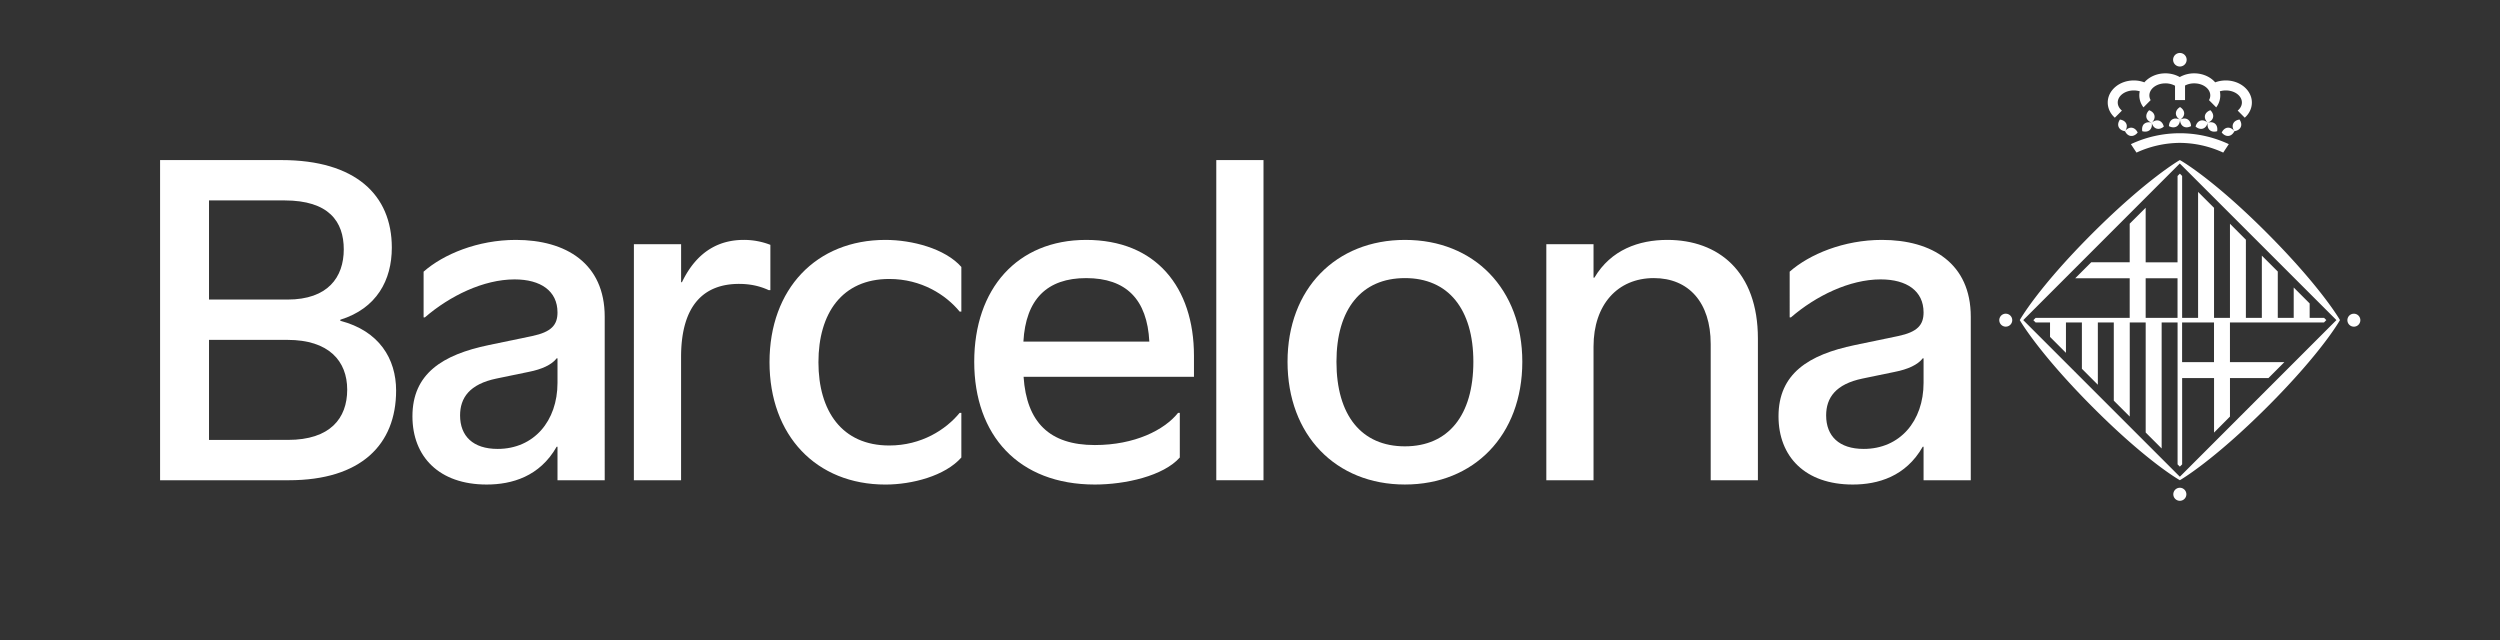
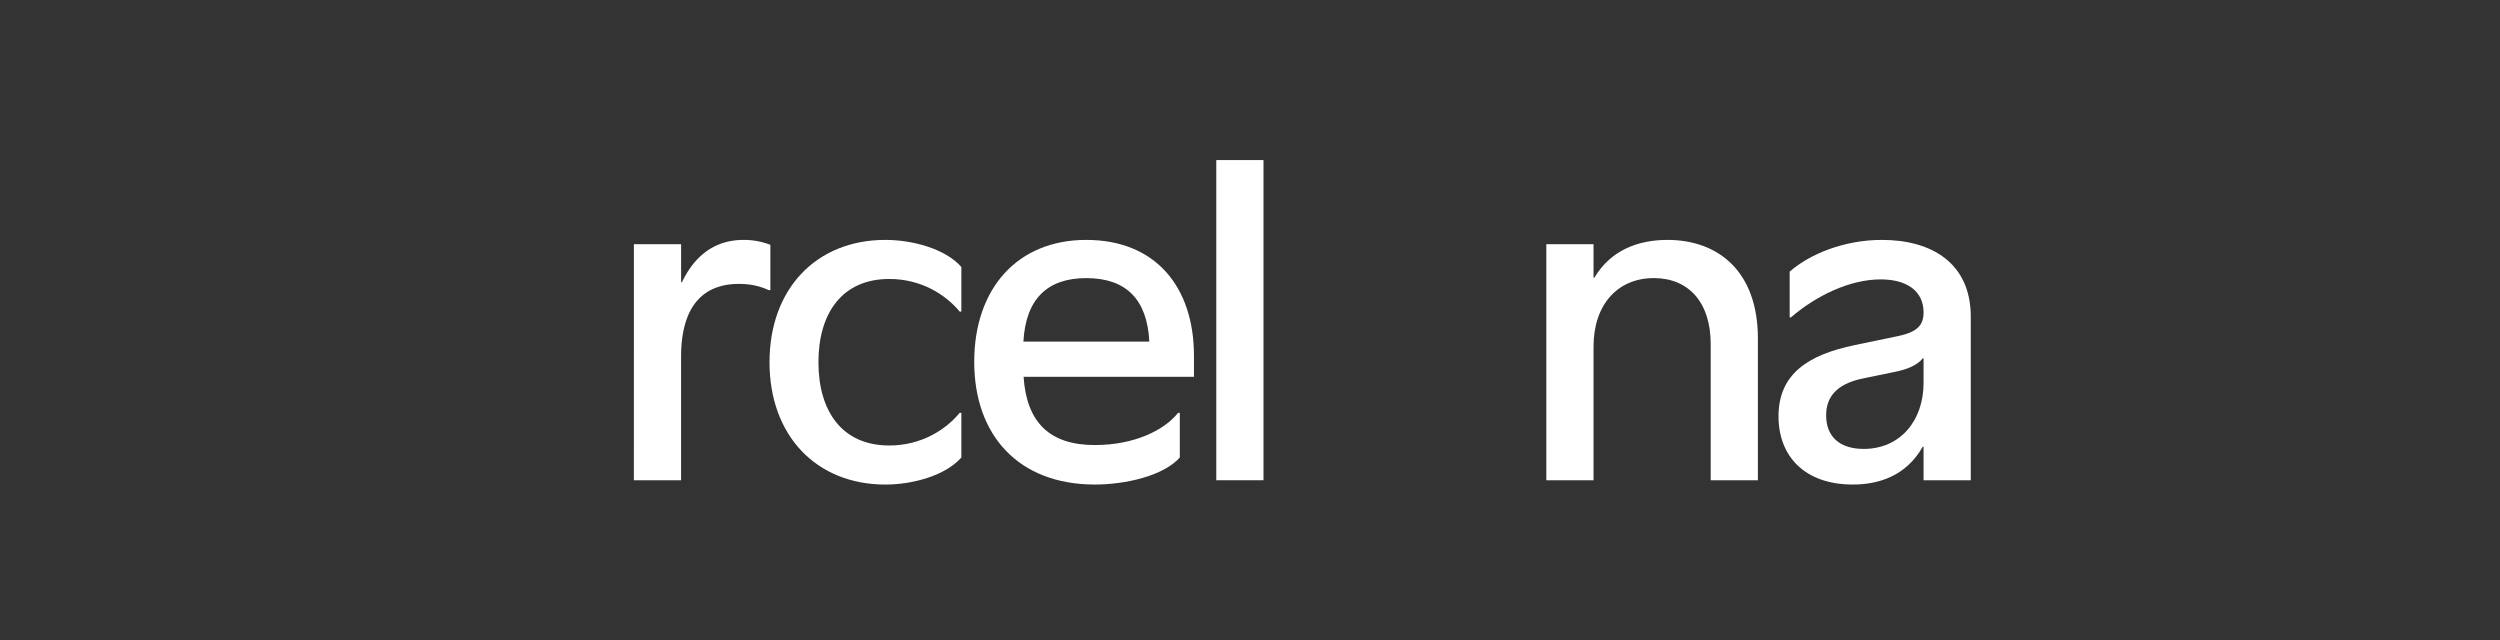
<svg xmlns="http://www.w3.org/2000/svg" id="Capa_1" data-name="Capa 1" viewBox="0 0 4216.69 1080">
  <rect x="0" y="0" width="4216.69" height="1080" fill="#333333" stroke="none" />
  <defs>
    <style>.cls-1{fill:#fff;}</style>
  </defs>
-   <path class="cls-1" d="M270,270H474.87c124.5,0,186,58.64,186,147.67,0,54.65-25.33,102.43-86.86,121.61v1.81c65.51,17,94.1,64.06,94.1,117.63,0,91.21-59.36,151.29-181,151.29H270ZM485,505.26c68,0,94.83-37.64,94.83-84.69s-25.34-82.52-99.9-82.52H352.53V505.26Zm.73,236.7c70.93,0,99.89-36.19,99.89-84.69s-31.13-84-100.62-84H352.53V742Z" />
-   <path class="cls-1" d="M695.65,702.15C695.65,630.49,746,598.28,824.5,582l73.11-15.2c32.58-6.88,42.71-18.82,42.71-39.81,0-36.2-28.23-55.74-72.38-55.74-52.48,0-109.31,27.87-151.29,64.06h-2.17V458.21c33.29-29.32,91.2-53.57,155.63-53.57,84.69,0,149.84,39.81,149.84,129.57V810H940.32V753.55h-1.45c-28.59,50.3-75.64,63.7-118,63.7C740.53,817.25,695.65,770.19,695.65,702.15Zm244.67-56.46V604.43h-1.45c-8.32,10.86-25,18.46-47,22.8l-54.29,11.22C791.93,647.86,776,671,776,700.7c0,34.75,21.72,56.47,63.34,56.47C900.51,757.17,940.32,710.11,940.32,645.69Z" />
  <path class="cls-1" d="M1069.18,411.88h79.62v64.06h1.45c26.42-55,65.87-71.3,104.24-71.3a123,123,0,0,1,44.88,8.33v76.36h-2.9c-14.84-6.87-31.12-10.49-50-10.49-57.54,0-97.72,34-97.72,123.42V810h-79.62Z" />
  <path class="cls-1" d="M1297.92,610.94c0-123.78,78.9-206.3,195.45-206.3,44.88,0,100.61,14.48,128.12,45.61v75.28h-2.89c-23.17-28.23-64.43-55-118.72-55-79.62,0-119.44,57.91-119.44,140.43s39.82,140.44,119.44,140.44c54.29,0,95.55-26.79,118.72-55h2.89v75.28c-27.51,31.13-83.24,45.61-128.12,45.61C1376.82,817.25,1297.92,734.73,1297.92,610.94Z" />
  <path class="cls-1" d="M1643.21,610.22c0-123.06,72.39-205.58,188.93-205.58,117.27,0,181.69,79.63,181.69,195.45v35.47H1726.46c5.06,76.73,43.79,115.09,120.16,115.09,67.32,0,117.27-25.33,140.43-54.29h2.9v75.28c-27.51,31.13-91.93,45.61-143.33,45.61C1717.77,817.25,1643.21,734,1643.21,610.22Zm295.34-34c-3.62-71.3-39.09-107.14-106.41-107.14-66.23,0-102.06,35.84-106,107.14Z" />
  <path class="cls-1" d="M2051.48,270h79.63V810h-79.63Z" />
-   <path class="cls-1" d="M2171.65,610.22c0-123.06,81.43-205.58,198-205.58s198,82.52,198,205.58c0,123.78-81.43,207-198,207S2171.65,734,2171.65,610.22Zm313.43,0c0-89-42.34-141.16-115.46-141.16s-115.45,52.12-115.45,141.16c0,90.48,42.34,142.6,115.45,142.6S2485.08,700.7,2485.08,610.22Z" />
  <path class="cls-1" d="M2608.15,411.88h79.62v56.46h1.45c27.87-47,74.92-63.7,123.06-63.7,86.14,0,152.73,53.21,152.73,166.49V810h-79.62V580.18c0-70.22-37.28-111.12-95.91-111.12-61.17,0-101.71,44.89-101.71,115.46V810h-79.62Z" />
  <path class="cls-1" d="M2999.77,702.15c0-71.66,50.3-103.87,128.84-120.16l73.12-15.2c32.57-6.88,42.7-18.82,42.7-39.81,0-36.2-28.23-55.74-72.38-55.74-52.48,0-109.31,27.87-151.29,64.06h-2.17V458.21c33.29-29.32,91.2-53.57,155.63-53.57,84.69,0,149.84,39.81,149.84,129.57V810h-79.63V753.55H3243c-28.6,50.3-75.65,63.7-118,63.7C3044.65,817.25,2999.77,770.19,2999.77,702.15Zm244.66-56.46V604.43H3243c-8.33,10.86-25,18.46-47.06,22.8l-54.29,11.22c-45.6,9.41-61.53,32.57-61.53,62.25,0,34.75,21.72,56.47,63.34,56.47C3204.62,757.17,3244.43,710.11,3244.43,645.69Z" />
  <g id="Rodo">
-     <path class="cls-1" d="M3711.26,203.55c-4,1.3-6.85,5.09-8,10,3.87,3.23,8.3,4.67,12.41,3.32s6.77-5.06,8-9.9h0c-.86,4.86.18,9.48,3.33,12.35s7.79,3.37,12.6,2c.91-5-.14-9.59-3.31-12.49s-7.73-3.29-12.56-1.88c4.8-1.8,8.11-5,9-9.08s-.89-8.41-4.54-12c-4.76,1.72-8.2,4.9-9.11,9s1,8.44,4.56,12c-3.8-3.29-8.3-4.67-12.32-3.35m68.11,10.75c1.74-3.91.8-8.47-2.07-12.66-5,.73-9,3.1-10.72,7s-.86,8.41,2.05,12.66c5-.68,9-3.12,10.74-7m-10.74,7c-3.06-4-7.22-6.33-11.44-5.88s-7.69,3.52-9.92,8.07c3.12,4,7.17,6.16,11.37,5.8s7.79-3.46,10-8m-92,582.81L3412.56,539.93l264.05-264.16L3940.78,539.9Zm145.57-412.48c-91.75-91.73-145.06-121.4-145.22-121.45l-.35-.17-.41.17c0,.05-54.88,31.33-147.83,124.18-91.75,91.82-121.53,145.15-121.53,145.15l-.24.42.24.39s31.37,55,124.26,147.93c91.75,91.71,145.08,121.46,145.08,121.46l.43.28.47-.28s54.94-31.33,147.8-124.19c91.76-91.85,121.57-145.14,121.59-145.26l.22-.36-.22-.37c0-.08-31.37-54.95-124.29-147.9m-439.11,137.5A10.93,10.93,0,1,0,3394,540a10.93,10.93,0,0,0-10.91-10.88m293.6,293.57a11,11,0,1,0,11,11,11,11,0,0,0-11-11m293.54-293.57A10.93,10.93,0,1,0,3981.15,540a10.93,10.93,0,0,0-10.94-10.88M3579,186.54c-4.4-3.63-7.05-8.44-7.05-13.64,0-11.25,12.1-20.36,27.07-20.36a35.19,35.19,0,0,1,10.06,1.46,31.48,31.48,0,0,0-.74,6.95,33.45,33.45,0,0,0,7,20.16l12.13-12.23a16.09,16.09,0,0,1-2.16-7.93c0-11.28,12.1-20.34,27-20.34a33.44,33.44,0,0,1,16.25,4v24.16h16.89V144.27a32.86,32.86,0,0,1,15.58-3.66c14.88,0,27,9.06,27,20.34a15.52,15.52,0,0,1-2.19,7.93L3738,181.11a33.13,33.13,0,0,0,6.18-27.11,35.21,35.21,0,0,1,10.1-1.46c14.94,0,27.08,9.11,27.08,20.36,0,5.2-2.67,10-7.1,13.64l11.92,12c7.49-6.66,12-15.69,12-25.59,0-20.59-19.66-37.26-44-37.26a51,51,0,0,0-17.88,3.2c-7.9-9.16-20.87-15.18-35.38-15.18a49.44,49.44,0,0,0-24.33,6.24,49.41,49.41,0,0,0-24.33-6.24c-14.5,0-27.36,6-35.42,15.18a50.47,50.47,0,0,0-17.83-3.2c-24.26,0-43.94,16.67-43.94,37.26,0,9.9,4.54,18.93,11.95,25.59Zm15.15,42.75c4.22.36,8.32-1.78,11.42-5.8-2.18-4.55-5.72-7.62-10-8.07s-8.26,1.86-11.33,5.88c2.17,4.53,5.7,7.59,9.88,8m70-28c-3.71,2.19-5.63,6.41-5.85,11.44,4.46,2.39,9.13,2.79,12.84.68S3676.82,207,3677,202h0c.16,5,2.15,9.28,5.79,11.39s8.34,1.71,12.77-.68c-.19-5-2.13-9.25-5.85-11.44s-8.25-1.75-12.71.7c4.28-2.67,7-6.47,7-10.71s-2.71-8-7-10.69c-4.3,2.67-7,6.47-7,10.69s2.68,8,7,10.71c-4.49-2.45-9.11-2.81-12.74-.7m12.57-89.07a11.43,11.43,0,1,0-11.51-11.42,11.41,11.41,0,0,0,11.51,11.42m-90.48,96.46c-1.74-3.9-5.75-6.27-10.72-7-2.87,4.19-3.85,8.75-2.08,12.66s5.79,6.32,10.79,7c2.76-4.25,3.76-8.8,2-12.66m30.24.17c-3.17,2.9-4.11,7.46-3.26,12.49,4.8,1.35,9.5.79,12.64-2s4.19-7.49,3.25-12.35c1.28,4.84,4.05,8.66,8.14,9.9s8.49-.09,12.27-3.32c-1.15-4.87-3.92-8.66-8-10s-8.4.06-12.2,3.27c3.58-3.46,5.37-7.77,4.49-11.9s-4.27-7.31-9-9c-3.63,3.55-5.4,7.85-4.6,12s4.36,7.28,9,9.08c-4.79-1.44-9.4-.9-12.63,1.88M3676.61,241a176.11,176.11,0,0,1,73.24,16.39l9.42-14.28a194.56,194.56,0,0,0-165.16.05l9.46,14.23a176.36,176.36,0,0,1,73-16.39m3.92,302.93h53.82V610.8h-53.82Zm-7.7-7.76h-53.75V469.31h53.75Zm0-93.73h-53.75v-92l-26.93,26.85V442.4h-64.92l-26.94,26.91h91.86v66.82H3433.44l-3.83,3.88,3.82,3.88h24.3v24.36l26.86,26.85V543.89h26.89V622l26.9,26.94v-105h26.91V675.76l26.91,26.86V543.89h26.88V729.5L3646,756.42V543.89h26.86V783.25l3.84,3.79,3.86-3.79V637.63h53.82v92l26.86-27v-65h64.94L3853,610.8h-91.8V543.89h158.62l3.94-4-3.78-3.77h-24.33V511.8l-26.91-26.88v51.21h-26.86V458L3815,431.15v105h-26.92V404.29l-26.86-26.91V536.13h-26.86V350.53l-26.9-26.86V536.13h-26.92V296.75l-3.76-3.88-3.94,3.94Z" />
-   </g>
+     </g>
</svg>